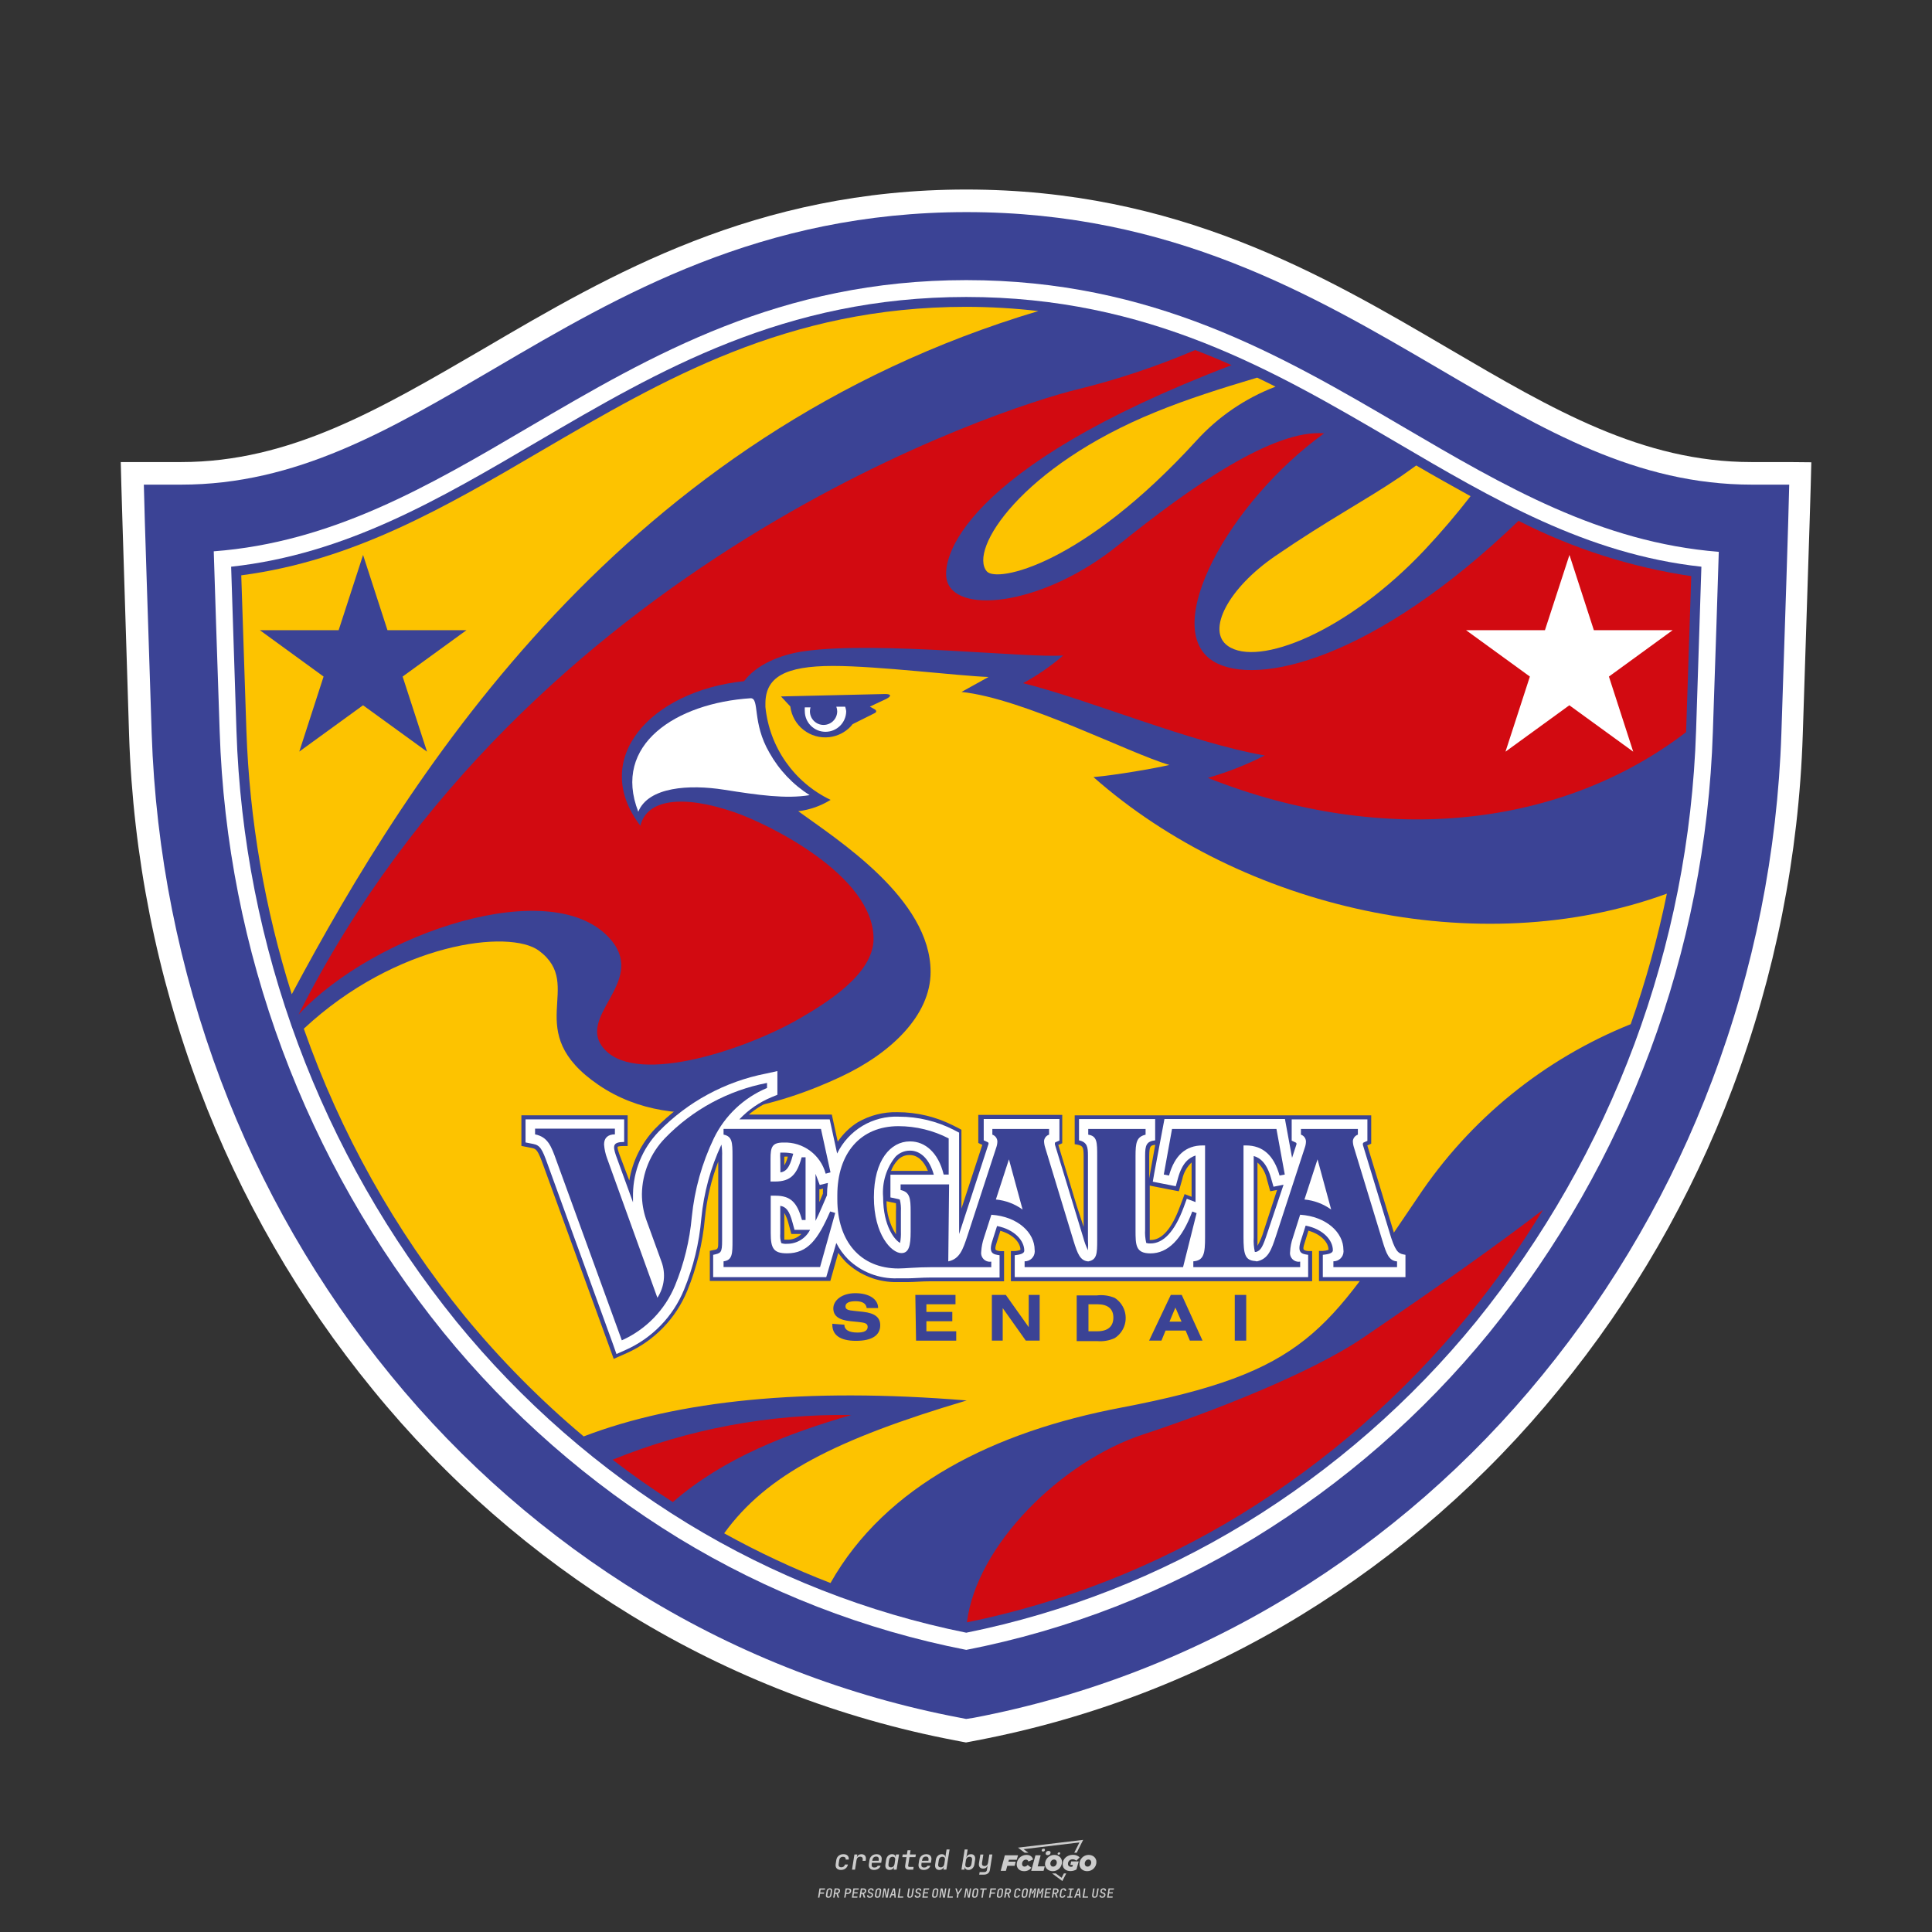
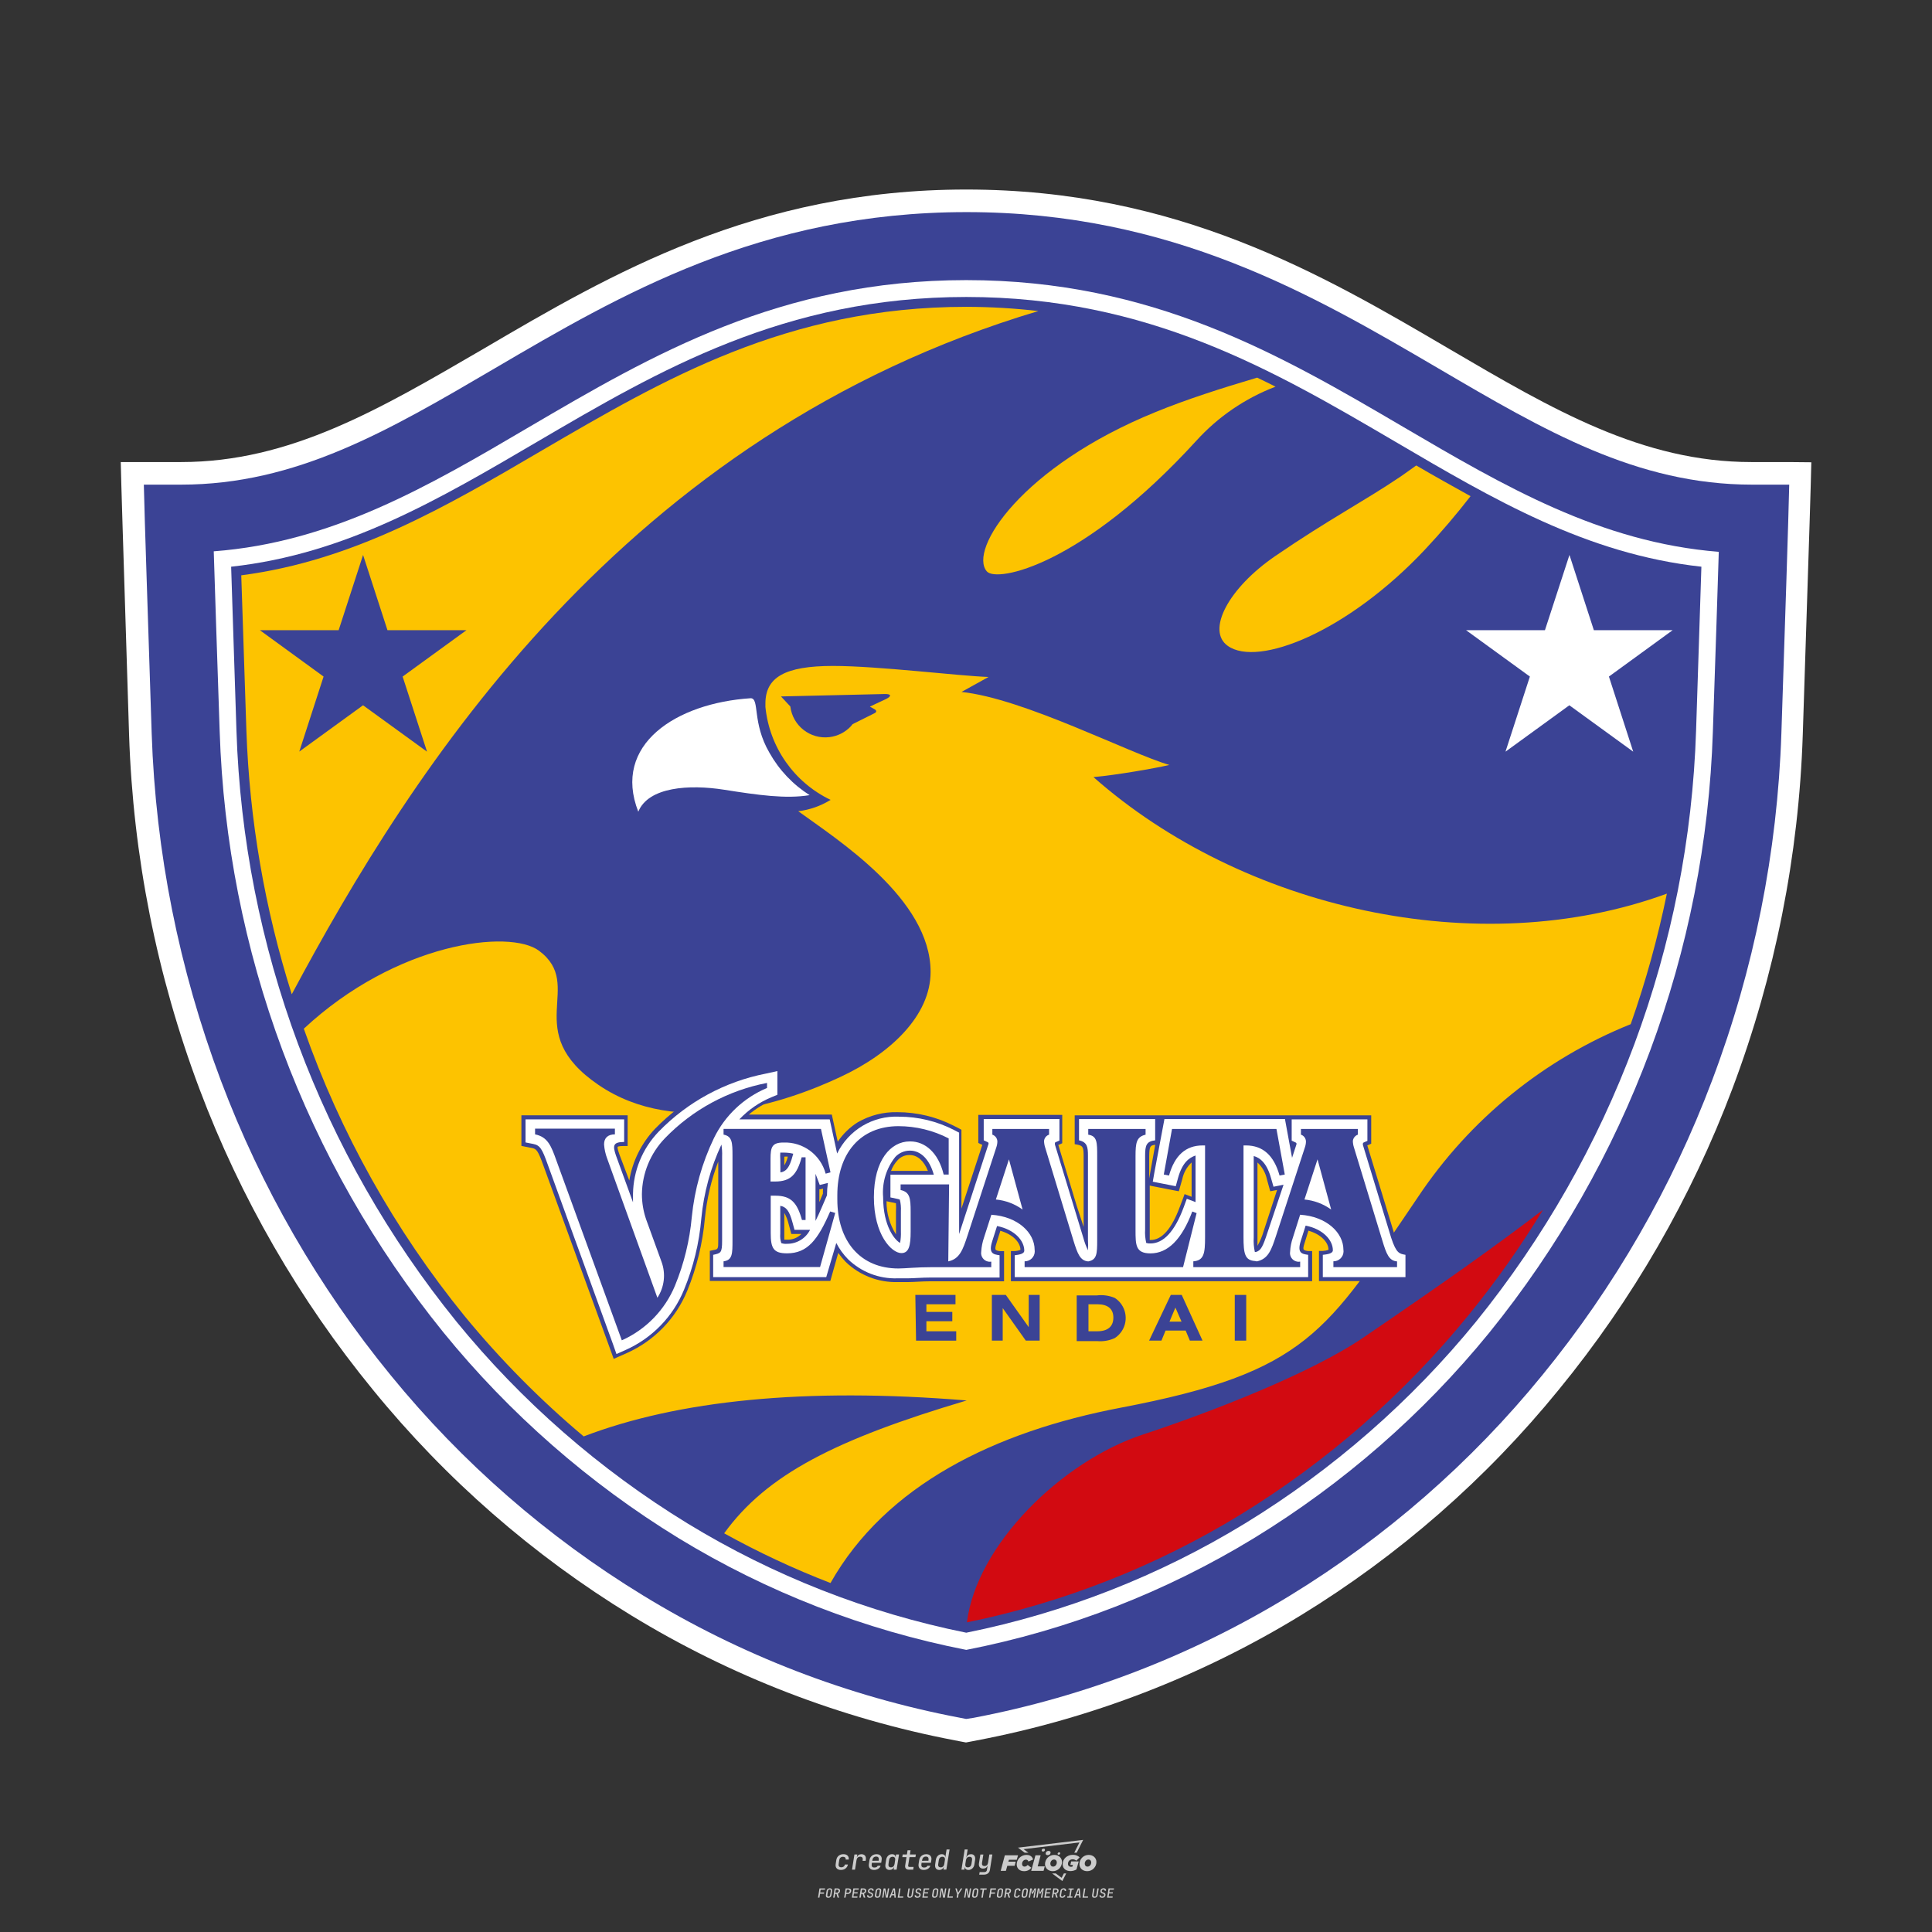
<svg xmlns="http://www.w3.org/2000/svg" version="1.1" x="0px" y="0px" viewBox="0 0 800 800" style="enable-background:new 0 0 800 800;" xml:space="preserve">
  <rect x="0" y="0" width="800" height="800" fill="#333333" stroke="none" />
  <path style="fill:#CCCCCC;" d="M348.22,774.3c-0.79,0-1.38-0.22-1.77-0.65c-0.39-0.44-0.53-1.03-0.41-1.79l0.25-1.65  c0.12-0.75,0.45-1.35,0.98-1.78c0.53-0.44,1.19-0.65,1.98-0.65c0.76,0,1.33,0.2,1.72,0.6c0.39,0.4,0.55,0.94,0.47,1.62h-1.24  c0.03-0.36-0.06-0.64-0.26-0.84c-0.2-0.2-0.5-0.3-0.89-0.3c-0.42,0-0.76,0.12-1.03,0.35c-0.27,0.23-0.43,0.56-0.5,0.99l-0.26,1.66  c-0.07,0.44-0.01,0.77,0.19,1c0.19,0.23,0.5,0.35,0.92,0.35c0.39,0,0.72-0.1,0.98-0.3c0.26-0.2,0.44-0.48,0.52-0.85h1.24  c-0.14,0.69-0.47,1.23-0.99,1.63C349.61,774.1,348.97,774.3,348.22,774.3z M352.8,774.19l1-6.29h1.19l-0.19,1.19  c0.34-0.87,0.97-1.3,1.91-1.3c0.67,0,1.17,0.21,1.49,0.62c0.32,0.42,0.43,0.99,0.31,1.71l-0.07,0.42h-1.27l0.06-0.32  c0.07-0.45,0.01-0.8-0.17-1.04c-0.18-0.24-0.48-0.36-0.88-0.36c-0.4,0-0.74,0.12-1.01,0.37c-0.27,0.24-0.43,0.59-0.5,1.03  l-0.63,3.97H352.8z M361.91,774.3c-0.77,0-1.35-0.22-1.73-0.67c-0.38-0.45-0.51-1.04-0.4-1.77l0.25-1.65  c0.08-0.49,0.26-0.92,0.52-1.28c0.26-0.37,0.6-0.65,1.01-0.85c0.41-0.2,0.87-0.3,1.38-0.3c0.77,0,1.35,0.22,1.73,0.67  c0.39,0.45,0.52,1.04,0.39,1.77l-0.17,1.12h-3.85l-0.09,0.53c-0.15,0.95,0.22,1.43,1.11,1.43c0.72,0,1.17-0.25,1.37-0.74h1.22  c-0.17,0.53-0.5,0.96-1.01,1.28C363.16,774.14,362.58,774.3,361.91,774.3z M361.23,770.22l-0.05,0.29l2.65-0.01l0.05-0.29  c0.07-0.47,0.01-0.82-0.17-1.07c-0.18-0.25-0.49-0.37-0.92-0.37c-0.44,0-0.8,0.13-1.06,0.38  C361.48,769.39,361.31,769.75,361.23,770.22z M368.33,774.3c-0.63,0-1.1-0.21-1.41-0.64c-0.31-0.42-0.4-1-0.27-1.73l0.27-1.77  c0.11-0.73,0.39-1.31,0.84-1.74c0.44-0.43,0.98-0.64,1.61-0.64c0.47,0,0.83,0.12,1.09,0.35c0.26,0.24,0.39,0.56,0.38,0.96h0.02  l0.17-1.2h1.24l-1,6.29h-1.22l0.19-1.2h-0.02c-0.12,0.41-0.35,0.73-0.69,0.97C369.2,774.18,368.8,774.3,368.33,774.3z   M368.93,773.23c0.39,0,0.72-0.12,0.98-0.36c0.26-0.24,0.43-0.57,0.5-1.01l0.25-1.65c0.07-0.43,0.01-0.76-0.18-1  c-0.19-0.24-0.47-0.36-0.86-0.36c-0.4,0-0.72,0.12-0.98,0.35c-0.26,0.24-0.42,0.57-0.49,1.01l-0.25,1.65  c-0.07,0.44-0.01,0.78,0.17,1.01C368.24,773.11,368.53,773.23,368.93,773.23z M376.35,774.19c-0.57,0-0.99-0.16-1.26-0.47  c-0.27-0.31-0.36-0.75-0.27-1.32l0.54-3.39h-1.74l0.17-1.12h1.74l0.27-1.72h1.24l-0.27,1.72h2.47l-0.18,1.12h-2.46l-0.54,3.39  c-0.08,0.44,0.1,0.66,0.53,0.66h1.72l-0.17,1.12H376.35z M382.5,774.3c-0.77,0-1.35-0.22-1.73-0.67c-0.38-0.45-0.52-1.04-0.4-1.77  l0.25-1.65c0.08-0.49,0.26-0.92,0.52-1.28c0.26-0.37,0.6-0.65,1.01-0.85c0.41-0.2,0.87-0.3,1.38-0.3c0.77,0,1.35,0.22,1.73,0.67  c0.39,0.45,0.52,1.04,0.39,1.77l-0.17,1.12h-3.85l-0.09,0.53c-0.15,0.95,0.22,1.43,1.11,1.43c0.72,0,1.17-0.25,1.37-0.74h1.22  c-0.17,0.53-0.5,0.96-1.01,1.28C383.76,774.14,383.18,774.3,382.5,774.3z M381.83,770.22l-0.05,0.29l2.65-0.01l0.05-0.29  c0.07-0.47,0.01-0.82-0.17-1.07c-0.18-0.25-0.49-0.37-0.92-0.37c-0.44,0-0.8,0.13-1.06,0.38  C382.08,769.39,381.91,769.75,381.83,770.22z M388.92,774.3c-0.63,0-1.1-0.21-1.4-0.64c-0.3-0.42-0.39-1-0.28-1.73l0.27-1.77  c0.11-0.73,0.39-1.31,0.84-1.74c0.44-0.43,0.98-0.64,1.61-0.64c0.47,0,0.83,0.12,1.09,0.35c0.26,0.24,0.39,0.56,0.38,0.96h0.02  l0.21-1.47l0.3-1.8h1.24l-1.33,8.35h-1.22l0.19-1.2h-0.02c-0.12,0.41-0.35,0.73-0.69,0.97C389.8,774.18,389.4,774.3,388.92,774.3z   M389.53,773.23c0.39,0,0.72-0.12,0.98-0.36c0.26-0.24,0.43-0.57,0.5-1.01l0.25-1.65c0.08-0.43,0.02-0.76-0.17-1  c-0.19-0.24-0.48-0.36-0.87-0.36c-0.4,0-0.72,0.12-0.98,0.35c-0.26,0.24-0.42,0.57-0.49,1.01l-0.25,1.65  c-0.08,0.44-0.02,0.78,0.16,1.01C388.83,773.11,389.13,773.23,389.53,773.23z M401.02,774.3c-0.47,0-0.84-0.12-1.1-0.35  c-0.26-0.23-0.39-0.56-0.38-0.97h-0.01l-0.19,1.2h-1.22l1.33-8.35h1.24l-0.29,1.8l-0.27,1.47h0.05c0.12-0.41,0.35-0.73,0.69-0.97  c0.34-0.23,0.74-0.35,1.21-0.35c0.63,0,1.1,0.21,1.4,0.64c0.3,0.43,0.39,1.01,0.28,1.74l-0.27,1.77c-0.11,0.73-0.39,1.31-0.84,1.73  C402.18,774.09,401.64,774.3,401.02,774.3z M400.77,773.23c0.4,0,0.72-0.12,0.98-0.35c0.26-0.23,0.42-0.57,0.5-1.01l0.25-1.65  c0.07-0.43,0.01-0.77-0.17-1.01c-0.18-0.24-0.47-0.35-0.87-0.35c-0.39,0-0.72,0.12-0.98,0.36c-0.26,0.24-0.43,0.57-0.5,1l-0.25,1.65  c-0.07,0.44-0.01,0.77,0.17,1.01C400.08,773.11,400.37,773.23,400.77,773.23z M405.47,776.25l0.17-1.06h1.93  c0.64,0,1.01-0.3,1.1-0.9l0.1-0.67l0.21-1.19h-0.03c-0.12,0.42-0.35,0.74-0.68,0.97c-0.33,0.23-0.73,0.34-1.2,0.34  c-0.63,0-1.09-0.2-1.4-0.6c-0.31-0.4-0.41-0.94-0.3-1.63l0.58-3.6h1.24l-0.56,3.48c-0.06,0.41,0,0.73,0.18,0.96  c0.18,0.23,0.47,0.34,0.85,0.34c0.39,0,0.72-0.12,0.98-0.37c0.27-0.24,0.43-0.58,0.49-1.02l0.54-3.4h1.24l-1.01,6.41  c-0.1,0.6-0.37,1.08-0.81,1.42c-0.44,0.35-1,0.52-1.67,0.52H405.47z M417.79,770.09h3.22l0.54-1.85h-5.47l-1.71,6.44h2.15l0.59-2.1  h3.03l0.44-1.71h-3.03L417.79,770.09z M424.23,772.92c-0.59,0-1.02-0.39-1.02-1.12c0-0.88,0.63-1.76,1.61-1.76  c0.49,0,0.88,0.24,1.02,0.78l1.95-0.83c-0.29-1.17-1.27-1.9-2.64-1.9c-2.78,0-4.15,2.15-4.15,3.9c0,1.76,1.27,2.83,3.07,2.83  c1.37,0,2.34-0.59,2.98-1.42l-1.51-1.17C425.16,772.67,424.72,772.92,424.23,772.92z M430.91,768.23h-2.15l-1.76,6.44h5.12  l0.49-1.85h-2.93L430.91,768.23z M439.75,771.01c0-1.66-1.32-2.93-3.22-2.93c-2.2,0-3.81,1.81-3.81,3.81c0,1.66,1.32,2.93,3.22,2.93  C438.14,774.82,439.75,773.01,439.75,771.01z M434.92,771.7c0-0.83,0.59-1.71,1.51-1.71c0.78,0,1.17,0.54,1.17,1.22  c0,0.83-0.59,1.71-1.51,1.71C435.31,772.92,434.92,772.38,434.92,771.7z M443.21,772.23h1.07l-0.2,0.68  c-0.15,0.05-0.34,0.1-0.59,0.1c-0.68,0-1.27-0.39-1.27-1.22c0-1.02,0.73-1.9,1.95-1.9c0.59,0,1.12,0.24,1.51,0.59l1.37-1.37  c-0.44-0.54-1.51-1.07-2.73-1.07c-2.59,0-4.29,1.76-4.29,3.86c0,2.05,1.61,2.88,3.22,2.88c0.93,0,1.85-0.29,2.49-0.68l0.93-3.32  h-3.12L443.21,772.23z M450.78,768.08c-2.2,0-3.81,1.81-3.81,3.81c0,1.66,1.32,2.93,3.22,2.93c2.2,0,3.81-1.81,3.81-3.81  C454,769.35,452.68,768.08,450.78,768.08z M450.34,772.92c-0.78,0-1.17-0.54-1.17-1.22c0-0.83,0.59-1.71,1.51-1.71  c0.78,0,1.17,0.54,1.17,1.22C451.85,772.04,451.27,772.92,450.34,772.92z M437.94,767.5c-0.05,0.29,0.1,0.49,0.44,0.49  s0.54-0.2,0.63-0.49c0.05-0.24-0.1-0.49-0.44-0.49C438.24,767.01,437.99,767.25,437.94,767.5z M432.13,765.5  c-0.44,0-0.73,0.24-0.78,0.59c-0.05,0.34,0.1,0.59,0.54,0.59s0.73-0.24,0.78-0.59C432.77,765.74,432.57,765.5,432.13,765.5z   M433.01,767.3c-0.1,0.54,0.15,0.88,0.83,0.88c0.63,0,1.07-0.39,1.17-0.88s-0.15-0.88-0.83-0.88  C433.5,766.43,433.11,766.82,433.01,767.3z M439.6,777.55l-2.44-1.81h-1.51l4.25,3.17l1.61-3.17h-0.98L439.6,777.55z M425.84,767.16  l-2-1.46l23.13-2.78l-2.15,4.25h1.02l2.68-5.32l-26.99,3.22l2.78,2.1H425.84z M338.72,785.79l0.61-3.83h2.32l-0.08,0.52h-1.76  l-0.18,1.14h1.63l-0.08,0.52h-1.62l-0.26,1.64H338.72z M342.97,785.84c-0.36,0-0.62-0.1-0.8-0.3c-0.17-0.2-0.23-0.47-0.18-0.82  l0.27-1.7c0.06-0.34,0.2-0.61,0.44-0.82c0.24-0.2,0.54-0.3,0.89-0.3c0.36,0,0.62,0.1,0.8,0.3c0.17,0.2,0.24,0.47,0.18,0.81  l-0.27,1.71c-0.06,0.34-0.2,0.62-0.44,0.82C343.63,785.74,343.33,785.84,342.97,785.84z M343.05,785.33c0.19,0,0.35-0.05,0.47-0.16  c0.12-0.11,0.19-0.26,0.23-0.46l0.27-1.7c0.03-0.2,0.01-0.35-0.08-0.46c-0.08-0.11-0.22-0.16-0.41-0.16s-0.35,0.05-0.46,0.16  c-0.12,0.1-0.19,0.26-0.22,0.46l-0.27,1.7c-0.03,0.2-0.01,0.35,0.08,0.46C342.72,785.28,342.86,785.33,343.05,785.33z M345,785.79  l0.61-3.83h1.2c0.24,0,0.44,0.05,0.6,0.14c0.16,0.09,0.28,0.22,0.36,0.39c0.07,0.17,0.09,0.37,0.05,0.59  c-0.04,0.26-0.14,0.48-0.3,0.67c-0.16,0.19-0.37,0.32-0.6,0.39l0.54,1.64h-0.62l-0.48-1.57h-0.54l-0.25,1.57H345z M345.89,783.71  h0.64c0.19,0,0.35-0.06,0.48-0.17c0.13-0.11,0.21-0.26,0.24-0.45c0.03-0.19,0-0.35-0.09-0.46c-0.09-0.11-0.24-0.17-0.43-0.17h-0.64  L345.89,783.71z M349.54,785.79l0.61-3.83h1.25c0.37,0,0.65,0.1,0.84,0.31c0.19,0.21,0.26,0.49,0.2,0.84  c-0.04,0.23-0.12,0.44-0.25,0.61s-0.29,0.31-0.49,0.4c-0.2,0.09-0.42,0.14-0.66,0.14h-0.69l-0.24,1.52H349.54z M350.43,783.75h0.69  c0.19,0,0.36-0.06,0.49-0.18c0.14-0.12,0.22-0.27,0.25-0.47c0.03-0.2,0-0.35-0.1-0.47c-0.1-0.12-0.25-0.18-0.44-0.18h-0.69  L350.43,783.75z M352.75,785.79l0.61-3.83h2.25l-0.08,0.5h-1.7l-0.17,1.09h1.51l-0.08,0.5h-1.51l-0.19,1.24h1.69l-0.08,0.5H352.75z   M355.84,785.79l0.61-3.83h1.2c0.24,0,0.44,0.05,0.6,0.14c0.16,0.09,0.28,0.22,0.36,0.39c0.07,0.17,0.09,0.37,0.05,0.59  c-0.04,0.26-0.14,0.48-0.3,0.67c-0.16,0.19-0.37,0.32-0.6,0.39l0.54,1.64h-0.62l-0.48-1.57h-0.54l-0.25,1.57H355.84z M356.74,783.71  h0.64c0.19,0,0.35-0.06,0.48-0.17c0.13-0.11,0.21-0.26,0.24-0.45c0.03-0.19,0-0.35-0.09-0.46c-0.09-0.11-0.24-0.17-0.43-0.17h-0.64  L356.74,783.71z M360.13,785.84c-0.39,0-0.67-0.1-0.87-0.29c-0.19-0.19-0.26-0.45-0.22-0.78h0.57c-0.03,0.17,0.01,0.31,0.12,0.41  c0.11,0.1,0.27,0.15,0.48,0.15c0.2,0,0.37-0.05,0.5-0.15c0.13-0.1,0.21-0.23,0.24-0.4c0.02-0.15,0-0.28-0.06-0.39  c-0.06-0.11-0.16-0.18-0.29-0.22l-0.46-0.14c-0.27-0.08-0.46-0.22-0.59-0.41c-0.13-0.19-0.17-0.42-0.13-0.68  c0.04-0.21,0.11-0.39,0.23-0.55c0.12-0.16,0.27-0.28,0.46-0.37c0.19-0.09,0.4-0.13,0.64-0.13c0.35,0,0.62,0.1,0.8,0.29  c0.18,0.19,0.25,0.44,0.2,0.76h-0.57c0.03-0.17,0-0.3-0.09-0.4c-0.09-0.1-0.23-0.14-0.42-0.14c-0.19,0-0.34,0.04-0.46,0.13  c-0.12,0.09-0.19,0.21-0.21,0.38c-0.02,0.15-0.01,0.28,0.05,0.39c0.06,0.11,0.16,0.18,0.29,0.22l0.47,0.15  c0.26,0.08,0.46,0.22,0.58,0.41c0.12,0.19,0.17,0.42,0.12,0.69c-0.04,0.22-0.12,0.41-0.24,0.57c-0.13,0.16-0.29,0.29-0.49,0.38  C360.6,785.79,360.38,785.84,360.13,785.84z M363.27,785.84c-0.36,0-0.62-0.1-0.8-0.3c-0.17-0.2-0.23-0.47-0.18-0.82l0.27-1.7  c0.06-0.34,0.2-0.61,0.44-0.82c0.24-0.2,0.54-0.3,0.89-0.3c0.36,0,0.62,0.1,0.8,0.3c0.17,0.2,0.24,0.47,0.18,0.81l-0.27,1.71  c-0.06,0.34-0.2,0.62-0.44,0.82C363.92,785.74,363.62,785.84,363.27,785.84z M363.34,785.33c0.19,0,0.35-0.05,0.47-0.16  c0.12-0.11,0.19-0.26,0.23-0.46l0.27-1.7c0.03-0.2,0.01-0.35-0.08-0.46c-0.08-0.11-0.22-0.16-0.41-0.16c-0.19,0-0.35,0.05-0.46,0.16  c-0.12,0.1-0.19,0.26-0.22,0.46l-0.27,1.7c-0.03,0.2-0.01,0.35,0.08,0.46C363.02,785.28,363.15,785.33,363.34,785.33z   M365.28,785.79l0.61-3.83h0.71l0.62,3.19c0.01-0.1,0.02-0.22,0.03-0.36c0.01-0.14,0.03-0.29,0.04-0.44  c0.02-0.15,0.04-0.29,0.06-0.41l0.31-1.98h0.52l-0.61,3.83h-0.71l-0.61-3.19c-0.01,0.09-0.02,0.21-0.03,0.34s-0.03,0.28-0.04,0.42  c-0.02,0.15-0.04,0.28-0.06,0.41l-0.31,2.01H365.28z M368.23,785.79l1.59-3.83h0.75l0.37,3.83h-0.56l-0.07-0.97h-1.09l-0.39,0.97  H368.23z M369.39,784.34h0.87l-0.09-1.1c-0.02-0.2-0.03-0.37-0.04-0.51c-0.01-0.14-0.01-0.24-0.01-0.3c-0.02,0.06-0.05,0.16-0.1,0.3  c-0.05,0.14-0.11,0.31-0.19,0.5L369.39,784.34z M371.72,785.79l0.61-3.83h0.57l-0.52,3.31h1.67l-0.08,0.52H371.72z M376.68,785.84  c-0.37,0-0.63-0.1-0.8-0.3c-0.17-0.2-0.22-0.48-0.17-0.82l0.44-2.76h0.57l-0.44,2.76c-0.03,0.2-0.01,0.35,0.07,0.46  c0.08,0.11,0.21,0.17,0.41,0.17c0.19,0,0.35-0.06,0.46-0.17c0.12-0.11,0.19-0.27,0.22-0.46l0.44-2.76h0.57l-0.44,2.76  c-0.06,0.35-0.2,0.62-0.43,0.82C377.35,785.74,377.05,785.84,376.68,785.84z M379.84,785.84c-0.39,0-0.67-0.1-0.87-0.29  c-0.19-0.19-0.26-0.45-0.22-0.78h0.57c-0.03,0.17,0.01,0.31,0.12,0.41c0.11,0.1,0.27,0.15,0.48,0.15c0.2,0,0.37-0.05,0.5-0.15  c0.13-0.1,0.21-0.23,0.24-0.4c0.02-0.15,0-0.28-0.06-0.39c-0.06-0.11-0.16-0.18-0.29-0.22l-0.46-0.14  c-0.27-0.08-0.46-0.22-0.59-0.41c-0.13-0.19-0.17-0.42-0.13-0.68c0.04-0.21,0.11-0.39,0.23-0.55s0.27-0.28,0.46-0.37  c0.19-0.09,0.4-0.13,0.64-0.13c0.35,0,0.62,0.1,0.8,0.29c0.18,0.19,0.25,0.44,0.2,0.76h-0.57c0.03-0.17,0-0.3-0.09-0.4  c-0.09-0.1-0.23-0.14-0.42-0.14c-0.19,0-0.34,0.04-0.46,0.13c-0.12,0.09-0.19,0.21-0.21,0.38c-0.02,0.15-0.01,0.28,0.05,0.39  c0.06,0.11,0.16,0.18,0.29,0.22l0.47,0.15c0.26,0.08,0.46,0.22,0.58,0.41c0.12,0.19,0.17,0.42,0.12,0.69  c-0.04,0.22-0.12,0.41-0.24,0.57c-0.13,0.16-0.29,0.29-0.49,0.38C380.31,785.79,380.09,785.84,379.84,785.84z M381.91,785.79  l0.61-3.83h2.25l-0.08,0.5h-1.7l-0.17,1.09h1.51l-0.08,0.5h-1.51l-0.19,1.24h1.69l-0.08,0.5H381.91z M386.94,785.84  c-0.36,0-0.62-0.1-0.8-0.3c-0.17-0.2-0.23-0.47-0.18-0.82l0.27-1.7c0.06-0.34,0.2-0.61,0.44-0.82c0.24-0.2,0.54-0.3,0.89-0.3  c0.36,0,0.62,0.1,0.8,0.3c0.17,0.2,0.24,0.47,0.18,0.81l-0.27,1.71c-0.06,0.34-0.2,0.62-0.44,0.82  C387.6,785.74,387.3,785.84,386.94,785.84z M387.02,785.33c0.19,0,0.35-0.05,0.47-0.16c0.12-0.11,0.19-0.26,0.23-0.46l0.27-1.7  c0.03-0.2,0.01-0.35-0.08-0.46c-0.08-0.11-0.22-0.16-0.41-0.16c-0.19,0-0.35,0.05-0.46,0.16c-0.12,0.1-0.19,0.26-0.22,0.46  l-0.27,1.7c-0.03,0.2-0.01,0.35,0.08,0.46C386.7,785.28,386.83,785.33,387.02,785.33z M388.95,785.79l0.61-3.83h0.71l0.62,3.19  c0.01-0.1,0.02-0.22,0.03-0.36c0.01-0.14,0.03-0.29,0.04-0.44c0.02-0.15,0.04-0.29,0.06-0.41l0.31-1.98h0.52l-0.61,3.83h-0.71  l-0.61-3.19c-0.01,0.09-0.02,0.21-0.03,0.34c-0.01,0.13-0.03,0.28-0.04,0.42c-0.02,0.15-0.04,0.28-0.06,0.41l-0.31,2.01H388.95z   M392.25,785.79l0.61-3.83h0.57l-0.52,3.31h1.67l-0.08,0.52H392.25z M396.12,785.79l0.22-1.41l-0.75-2.42h0.58l0.45,1.45  c0.03,0.09,0.05,0.18,0.07,0.27c0.02,0.08,0.03,0.15,0.03,0.19c0.02-0.04,0.05-0.1,0.09-0.19c0.04-0.08,0.09-0.17,0.14-0.27  l0.9-1.45h0.6l-1.53,2.42l-0.22,1.41H396.12z M399.22,785.79l0.61-3.83h0.71l0.62,3.19c0.01-0.1,0.02-0.22,0.03-0.36  c0.01-0.14,0.03-0.29,0.04-0.44c0.02-0.15,0.04-0.29,0.06-0.41l0.31-1.98h0.52l-0.61,3.83h-0.71l-0.61-3.19  c-0.01,0.09-0.02,0.21-0.03,0.34c-0.01,0.13-0.03,0.28-0.04,0.42c-0.02,0.15-0.04,0.28-0.06,0.41l-0.31,2.01H399.22z M403.51,785.84  c-0.36,0-0.62-0.1-0.8-0.3c-0.18-0.2-0.23-0.47-0.18-0.82l0.27-1.7c0.06-0.34,0.2-0.61,0.44-0.82c0.24-0.2,0.54-0.3,0.89-0.3  c0.36,0,0.62,0.1,0.8,0.3c0.17,0.2,0.24,0.47,0.18,0.81l-0.27,1.71c-0.06,0.34-0.2,0.62-0.44,0.82  C404.16,785.74,403.86,785.84,403.51,785.84z M403.58,785.33c0.19,0,0.35-0.05,0.47-0.16c0.12-0.11,0.19-0.26,0.23-0.46l0.27-1.7  c0.03-0.2,0.01-0.35-0.08-0.46c-0.08-0.11-0.22-0.16-0.41-0.16c-0.19,0-0.35,0.05-0.46,0.16c-0.12,0.1-0.19,0.26-0.22,0.46  l-0.27,1.7c-0.03,0.2-0.01,0.35,0.08,0.46C403.26,785.28,403.4,785.33,403.58,785.33z M406.38,785.79l0.52-3.31h-1.02l0.08-0.52  h2.62l-0.08,0.52h-1.03l-0.52,3.31H406.38z M409.52,785.79l0.61-3.83h2.32l-0.08,0.52h-1.76l-0.18,1.14h1.63l-0.08,0.52h-1.62  l-0.26,1.64H409.52z M413.77,785.84c-0.36,0-0.62-0.1-0.8-0.3c-0.18-0.2-0.23-0.47-0.18-0.82l0.27-1.7c0.06-0.34,0.2-0.61,0.44-0.82  c0.24-0.2,0.54-0.3,0.89-0.3c0.36,0,0.62,0.1,0.8,0.3c0.17,0.2,0.24,0.47,0.18,0.81l-0.27,1.71c-0.06,0.34-0.2,0.62-0.44,0.82  C414.42,785.74,414.13,785.84,413.77,785.84z M413.85,785.33c0.19,0,0.35-0.05,0.47-0.16c0.12-0.11,0.19-0.26,0.23-0.46l0.27-1.7  c0.03-0.2,0.01-0.35-0.08-0.46c-0.08-0.11-0.22-0.16-0.41-0.16c-0.19,0-0.35,0.05-0.46,0.16c-0.12,0.1-0.19,0.26-0.22,0.46  l-0.27,1.7c-0.03,0.2-0.01,0.35,0.08,0.46C413.52,785.28,413.66,785.33,413.85,785.33z M415.8,785.79l0.61-3.83h1.2  c0.24,0,0.44,0.05,0.6,0.14c0.16,0.09,0.28,0.22,0.36,0.39c0.07,0.17,0.09,0.37,0.05,0.59c-0.04,0.26-0.14,0.48-0.3,0.67  c-0.16,0.19-0.37,0.32-0.6,0.39l0.54,1.64h-0.62l-0.48-1.57h-0.54l-0.25,1.57H415.8z M416.69,783.71h0.64  c0.19,0,0.35-0.06,0.48-0.17c0.13-0.11,0.21-0.26,0.24-0.45c0.03-0.19,0-0.35-0.09-0.46c-0.09-0.11-0.24-0.17-0.43-0.17h-0.64  L416.69,783.71z M420.91,785.84c-0.36,0-0.63-0.1-0.81-0.3c-0.18-0.2-0.24-0.47-0.19-0.82l0.27-1.7c0.06-0.35,0.21-0.62,0.45-0.82  s0.55-0.3,0.91-0.3c0.36,0,0.63,0.1,0.81,0.3c0.18,0.2,0.24,0.47,0.19,0.82h-0.57c0.03-0.2,0-0.35-0.09-0.46  c-0.09-0.11-0.23-0.16-0.42-0.16c-0.19,0-0.35,0.05-0.48,0.16c-0.12,0.1-0.2,0.26-0.23,0.45l-0.27,1.71c-0.03,0.2,0,0.35,0.09,0.46  c0.09,0.11,0.23,0.16,0.42,0.16c0.19,0,0.35-0.05,0.47-0.16c0.12-0.11,0.2-0.26,0.23-0.46h0.57c-0.03,0.23-0.11,0.43-0.24,0.59  c-0.12,0.17-0.28,0.3-0.47,0.39C421.36,785.79,421.14,785.84,420.91,785.84z M424.03,785.84c-0.36,0-0.62-0.1-0.8-0.3  c-0.18-0.2-0.23-0.47-0.18-0.82l0.27-1.7c0.06-0.34,0.2-0.61,0.44-0.82c0.24-0.2,0.54-0.3,0.89-0.3c0.36,0,0.62,0.1,0.8,0.3  c0.17,0.2,0.24,0.47,0.18,0.81l-0.27,1.71c-0.06,0.34-0.2,0.62-0.44,0.82C424.69,785.74,424.39,785.84,424.03,785.84z   M424.11,785.33c0.19,0,0.35-0.05,0.47-0.16c0.12-0.11,0.19-0.26,0.23-0.46l0.27-1.7c0.03-0.2,0.01-0.35-0.08-0.46  c-0.08-0.11-0.22-0.16-0.41-0.16c-0.19,0-0.35,0.05-0.46,0.16c-0.12,0.1-0.19,0.26-0.22,0.46l-0.27,1.7  c-0.03,0.2-0.01,0.35,0.08,0.46C423.79,785.28,423.92,785.33,424.11,785.33z M425.97,785.79l0.61-3.83h0.69l0.18,1.23  c0.02,0.12,0.04,0.23,0.05,0.33c0.01,0.1,0.02,0.18,0.03,0.24c0.02-0.06,0.05-0.14,0.09-0.24c0.04-0.11,0.09-0.22,0.15-0.34  l0.57-1.22h0.71l-0.61,3.83h-0.54l0.2-1.29c0.02-0.17,0.06-0.35,0.1-0.55c0.04-0.2,0.09-0.4,0.14-0.61c0.05-0.2,0.1-0.4,0.14-0.59  c0.05-0.19,0.09-0.35,0.13-0.49l-0.86,1.86h-0.55l-0.28-1.86c0,0.14-0.01,0.29-0.02,0.47c-0.01,0.18-0.02,0.37-0.04,0.57  c-0.02,0.2-0.04,0.41-0.06,0.61c-0.02,0.2-0.05,0.4-0.08,0.57l-0.2,1.29H425.97z M429.11,785.79l0.61-3.83h0.69l0.18,1.23  c0.02,0.12,0.04,0.23,0.05,0.33c0.01,0.1,0.02,0.18,0.03,0.24c0.02-0.06,0.05-0.14,0.09-0.24c0.04-0.11,0.09-0.22,0.15-0.34  l0.57-1.22h0.71l-0.61,3.83h-0.54l0.2-1.29c0.02-0.17,0.06-0.35,0.1-0.55c0.04-0.2,0.09-0.4,0.14-0.61c0.05-0.2,0.1-0.4,0.14-0.59  c0.05-0.19,0.09-0.35,0.13-0.49l-0.86,1.86h-0.55l-0.28-1.86c0,0.14-0.01,0.29-0.02,0.47c-0.01,0.18-0.02,0.37-0.04,0.57  c-0.02,0.2-0.04,0.41-0.06,0.61c-0.02,0.2-0.05,0.4-0.08,0.57l-0.2,1.29H429.11z M432.41,785.79l0.61-3.83h2.25l-0.08,0.5h-1.7  l-0.17,1.09h1.51l-0.08,0.5h-1.51l-0.19,1.24h1.69l-0.08,0.5H432.41z M435.51,785.79l0.61-3.83h1.2c0.24,0,0.44,0.05,0.6,0.14  c0.16,0.09,0.28,0.22,0.36,0.39c0.07,0.17,0.09,0.37,0.05,0.59c-0.04,0.26-0.14,0.48-0.3,0.67c-0.16,0.19-0.37,0.32-0.6,0.39  l0.54,1.64h-0.62l-0.48-1.57h-0.54l-0.25,1.57H435.51z M436.4,783.71h0.64c0.19,0,0.35-0.06,0.48-0.17  c0.13-0.11,0.21-0.26,0.24-0.45c0.03-0.19,0-0.35-0.09-0.46c-0.09-0.11-0.24-0.17-0.43-0.17h-0.64L436.4,783.71z M439.8,785.84  c-0.36,0-0.63-0.1-0.81-0.3c-0.18-0.2-0.24-0.47-0.19-0.82l0.27-1.7c0.06-0.35,0.21-0.62,0.45-0.82s0.55-0.3,0.91-0.3  c0.36,0,0.63,0.1,0.81,0.3c0.18,0.2,0.24,0.47,0.19,0.82h-0.57c0.03-0.2,0-0.35-0.09-0.46c-0.09-0.11-0.23-0.16-0.42-0.16  c-0.19,0-0.35,0.05-0.47,0.16c-0.12,0.1-0.2,0.26-0.23,0.45l-0.27,1.71c-0.03,0.2,0,0.35,0.09,0.46c0.09,0.11,0.23,0.16,0.42,0.16  s0.35-0.05,0.47-0.16c0.12-0.11,0.2-0.26,0.23-0.46h0.57c-0.03,0.23-0.11,0.43-0.24,0.59c-0.12,0.17-0.28,0.3-0.47,0.39  C440.25,785.79,440.04,785.84,439.8,785.84z M441.88,785.79l0.08-0.5h0.78l0.45-2.82h-0.78l0.08-0.5h2.13l-0.08,0.5h-0.78  l-0.45,2.82h0.78l-0.08,0.5H441.88z M444.74,785.79l1.59-3.83h0.75l0.37,3.83h-0.56l-0.07-0.97h-1.09l-0.39,0.97H444.74z   M445.9,784.34h0.87l-0.09-1.1c-0.02-0.2-0.03-0.37-0.04-0.51c-0.01-0.14-0.01-0.24-0.01-0.3c-0.02,0.06-0.05,0.16-0.1,0.3  c-0.05,0.14-0.11,0.31-0.19,0.5L445.9,784.34z M448.24,785.79l0.61-3.83h0.57l-0.52,3.31h1.67l-0.08,0.52H448.24z M453.19,785.84  c-0.37,0-0.63-0.1-0.8-0.3c-0.17-0.2-0.22-0.48-0.17-0.82l0.44-2.76h0.57l-0.44,2.76c-0.03,0.2-0.01,0.35,0.07,0.46  c0.08,0.11,0.21,0.17,0.41,0.17c0.19,0,0.35-0.06,0.46-0.17c0.12-0.11,0.19-0.27,0.22-0.46l0.44-2.76h0.57l-0.44,2.76  c-0.06,0.35-0.2,0.62-0.43,0.82C453.86,785.74,453.56,785.84,453.19,785.84z M456.36,785.84c-0.39,0-0.67-0.1-0.87-0.29  c-0.19-0.19-0.26-0.45-0.22-0.78h0.57c-0.03,0.17,0.01,0.31,0.12,0.41c0.11,0.1,0.27,0.15,0.48,0.15c0.2,0,0.37-0.05,0.5-0.15  s0.21-0.23,0.24-0.4c0.02-0.15,0-0.28-0.06-0.39c-0.06-0.11-0.16-0.18-0.29-0.22l-0.46-0.14c-0.27-0.08-0.46-0.22-0.59-0.41  c-0.13-0.19-0.17-0.42-0.13-0.68c0.04-0.21,0.11-0.39,0.23-0.55c0.12-0.16,0.27-0.28,0.46-0.37c0.19-0.09,0.4-0.13,0.64-0.13  c0.35,0,0.62,0.1,0.8,0.29c0.18,0.19,0.25,0.44,0.2,0.76h-0.57c0.03-0.17,0-0.3-0.09-0.4c-0.09-0.1-0.23-0.14-0.42-0.14  c-0.19,0-0.34,0.04-0.46,0.13c-0.12,0.09-0.19,0.21-0.21,0.38c-0.02,0.15-0.01,0.28,0.05,0.39c0.06,0.11,0.16,0.18,0.29,0.22  l0.47,0.15c0.26,0.08,0.46,0.22,0.58,0.41c0.12,0.19,0.17,0.42,0.12,0.69c-0.04,0.22-0.12,0.41-0.24,0.57  c-0.13,0.16-0.29,0.29-0.49,0.38C456.82,785.79,456.6,785.84,456.36,785.84z M458.42,785.79l0.61-3.83h2.25l-0.08,0.5h-1.7  l-0.17,1.09h1.51l-0.08,0.5h-1.51l-0.19,1.24h1.69l-0.08,0.5H458.42z" />
  <g>
    <g>
      <path style="fill:#FFFFFF;" d="M740.64,191.33h-15.38c-45.24,0-82.25-21.7-125.11-46.82c-52.77-30.98-112.72-66.03-200.04-66.03    s-147.28,35.05-200.04,66.03c-42.87,24.95-79.88,46.82-125.11,46.82H50l0.25,9.65l0.46,15.38l2.74,87.94    c1.63,50.11,11.46,99.61,29.11,146.53c17.01,45.22,41.31,87.36,71.93,124.74c30.09,36.92,66.22,68.47,106.86,93.31    c41.22,25.19,86.65,42.72,134.1,51.77l2.79,0.54l1.75,0.33l1.75-0.33l2.79-0.54c47.45-9.04,92.88-26.58,134.1-51.77    c40.63-24.88,76.75-56.47,106.82-93.43c30.62-37.38,54.92-79.52,71.93-124.74c17.65-46.92,27.48-96.42,29.11-146.53l2.83-87.73    l0.46-15.38l0.25-9.65L740.64,191.33z" />
      <path style="fill:#3B4395;" d="M62.81,303.76c-1.79-53.26-2.79-87.32-2.83-87.65l-0.42-15.43h15.38    c47.78,0,85.82-22.29,129.85-48.11c51.73-30.35,110.35-64.74,195.43-64.74s143.58,34.39,195.43,64.74    c44.03,25.82,82.08,48.11,129.85,48.11h15.38l-0.42,15.43c0,0.33-1.04,34.39-2.83,87.65c-1.64,49.09-11.31,97.58-28.65,143.53    c-16.66,44.29-40.44,85.57-70.4,122.2c-29.44,36.11-64.78,66.97-104.53,91.27c-40.24,24.61-84.6,41.74-130.94,50.56l-3.04,0.46    l-2.79-0.54c-46.34-8.82-90.7-25.95-130.94-50.56c-39.75-24.27-75.09-55.1-104.53-91.18c-29.96-36.63-53.74-77.91-70.4-122.2    C74.12,401.34,64.44,352.85,62.81,303.76z" />
      <path style="fill:#FFFFFF;" d="M581.19,176.86c-51.02-29.94-103.95-60.87-181.08-60.87s-130.06,30.94-181.08,60.87    c-41.58,24.49-81.5,47.73-130.52,51.43c0.46,14.59,1.29,40.62,2.45,74.51c2.92,90.85,35.45,178.25,92.64,248.9    c27.43,33.71,60.37,62.53,97.42,85.24c36.64,22.34,76.97,38,119.09,46.24c42.12-8.24,82.44-23.9,119.09-46.24    c37.04-22.64,69.98-51.39,97.42-85.03c57.19-70.65,89.72-158.05,92.64-248.9c1.16-33.89,2-59.92,2.45-74.51    C662.68,224.59,622.97,201.35,581.19,176.86z" />
      <path style="fill:#3B4395;" d="M704.51,234.66l-2.2,67.9c-2.89,89.31-34.88,175.24-91.1,244.7    c-26.94,33.03-59.28,61.28-95.63,83.53c-35.55,21.71-74.63,37.04-115.47,45.28c-40.84-8.24-79.91-23.57-115.47-45.28    c-36.36-22.26-68.69-50.5-95.63-83.53c-56.24-69.45-88.23-155.38-91.1-244.7l-2.2-67.9c47.57-5.2,86.11-27.9,126.86-51.81    c50.23-29.44,102.16-59.88,177.55-59.88s127.32,30.44,177.55,59.88C618.4,206.76,656.94,229.46,704.51,234.66z" />
    </g>
    <g>
-       <path style="fill:#D20A11;" d="M502.56,273.91c-22.66-13.6,6.57-66.28,45.74-94.47c-20.79-1.79-55.01,21.87-85.28,46.32    s-65.74,28.77-70.69,15.38c-3.45-9.11,5.65-47.23,117.63-89.94c-4.93-2.22-9.97-4.3-15.09-6.24    c-15.87,6.77-32.26,12.24-49.02,16.34c-30.39,7.4-227.23,70.69-322.25,258.84l0,0c31.19-33.72,106.03-59.09,129.56-30.77    c14.64,17.67-15.59,31.81-2.58,45.41c14.18,14.8,59.13-0.71,80.12-12.81c11.31-6.53,31.02-18.54,31.02-33.26    c0-26.2-43.53-47.57-57.63-52.39c-21.79-7.48-36.3-5.24-38.92,5.61c-21.16-27.61,4.16-55.84,42.95-59.88    c4.82-6.53,14.59-11.06,25.41-12.47c30.23-4.16,92.22,3.04,106.74,1.83c-5.12,4.41-10.7,8.25-16.63,11.48    c26.9,6.65,68.94,24.49,100.08,29.94c-7.55,3.83-15.44,6.94-23.58,9.27c74.14,29.36,147.48,19.88,198.05-18.96v-0.37l2.12-64.2    c-24.93-3.7-49.08-11.43-71.52-22.91C569.21,273.08,520.31,284.55,502.56,273.91z" />
-       <path style="fill:#D20A11;" d="M352.45,585.93c-33.84-0.5-67.43,5.79-98.79,18.5c8.01,6.18,16.33,12.03,24.95,17.55    C299.65,603.68,326.13,593.58,352.45,585.93z" />
      <path style="fill:#D20A11;" d="M513.45,627.3c35.95-22.02,67.91-49.95,94.55-82.62c11.29-13.84,21.62-28.44,30.89-43.7    c-19.63,15.01-40.87,30.06-74.26,52.81c-21.95,14.97-63.45,31.02-91.48,40.25c-33.68,11.14-68.81,45.74-72.77,77.75    C440.37,663.61,478.63,648.56,513.45,627.3z" />
      <path style="fill:#FDC300;" d="M508.42,267.46c12.47,8.86,49.44-5.65,81.66-39.92c6.82-7.28,13.06-14.64,18.84-22.08    c-7.48-4.16-14.97-8.32-22.49-12.72c-1.95,1.46-4.16,2.91-6.32,4.49c-15.3,10.35-29.9,17.84-51.93,32.93    C508.5,243.6,499.44,261.18,508.42,267.46z" />
      <path style="fill:#FDC300;" d="M408.63,236.61c4.16,4.74,39.58-2.49,86.69-54.05c9.03-9.97,20.28-17.66,32.85-22.45    c-2.49-1.29-5.07-2.49-7.61-3.74c-14.84,4.41-29.11,8.94-42.08,14.26C423.14,193.12,400.89,227.63,408.63,236.61z" />
      <path style="fill:#FDC300;" d="M120.81,411.7c-11.19-35.4-17.51-72.17-18.79-109.27c0,0-1.66-49.9-2.12-64.2    c46.57-6.11,84.66-28.32,124.74-51.85c49.9-29.11,101.16-59.33,175.47-59.33c9.98,0.02,19.94,0.6,29.85,1.75    C258.19,180.06,170.75,318.23,120.81,411.7z M140.23,260.94h-32.64l26.4,19.21l-10.06,31.06l26.4-19.17l26.49,19.21l-10.1-31.1    l26.44-19.21h-32.72l-10.1-31.14L140.23,260.94z" />
      <path style="fill:#FDC300;" d="M690.21,370.04c-3.75,18.34-8.75,36.4-14.97,54.05c-35.88,14.41-66.56,39.32-88.02,71.48    c-37.92,55.84-45.74,72.6-123.12,87.32c-52.18,9.94-97.3,32.06-120.21,72.6c-15.13-5.84-29.85-12.72-44.03-20.58    c17.63-24.37,46.2-38.88,100.42-55.01c-67.15-5.49-119.63,0-158.59,14.89c-17.95-15.08-34.47-31.78-49.36-49.9    c-28.86-35.51-51.37-75.74-66.53-118.92c38.38-35.76,85.28-41.37,97.42-32.27c19.38,14.51-8.07,33.26,24.62,55.55    c32.68,22.29,77.05,7.57,100.08-3.28c20.79-9.65,37.42-25.41,37.42-43.53c0-30.23-38.5-54.68-54.8-66.53    c4.75-0.57,9.32-2.18,13.39-4.7c-15.11-7.23-25.34-21.83-26.99-38.5c0-0.46,0-0.91,0-1.37c0-10.89,8.02-15.59,28.02-15.59    c18.71,0,52.14,4.16,64.37,4.57l-11.19,6.2c25.86,2.7,69.44,25.41,86.07,30.23c-6.07,1.41-21.79,4.16-31.43,5.03    C514.28,376.07,611.87,398.69,690.21,370.04z M366.26,287.38l-42.87,1l3.87,4.16c0.97,7.98,8.23,13.66,16.21,12.69    c3.33-0.41,6.42-1.95,8.74-4.37c0.29-0.29,0.54-0.67,0.83-1l9.15-4.57c0.83-0.42,0.83-1.12,0-1.58l-2-1.12l6.74-3.16    C369.29,288.25,369.09,287.3,366.26,287.38z" />
      <path style="fill:#FFFFFF;" d="M318.61,311.7c4,7.14,9.72,13.17,16.63,17.55c-9.85,1.62-21.16,0-35.47-2.25    c-14.3-2.25-31.27-1.21-35.47,9.11c-10.89-27.82,15.72-44.99,46.57-46.99C314.62,289.21,311.33,299.23,318.61,311.7z" />
      <polygon style="fill:#FFFFFF;" points="659.98,260.94 692.62,260.94 666.22,280.15 676.28,311.25 649.83,292.04 623.39,311.25     633.49,280.15 607.05,260.94 639.73,260.94 649.88,229.79   " />
-       <path style="fill:#FFFFFF;" d="M349.96,292.62h-3.66c0.23,0.61,0.36,1.26,0.37,1.91c0,3.12-2.53,5.65-5.65,5.65    c-3.12,0-5.65-2.53-5.65-5.65c0-0.55,0.08-1.1,0.25-1.62h-2.37c-0.04,0.51-0.04,1.03,0,1.54c0,4.73,3.83,8.57,8.57,8.57    c4.73,0,8.57-3.83,8.57-8.57C350.31,293.83,350.17,293.21,349.96,292.62z" />
    </g>
    <g>
      <g>
-         <path style="fill:#3B4395;" d="M349.63,548.54L349.63,548.54c0,2.08,1.83,3.24,5.49,3.24c2.79,0,4.16-0.83,4.16-2.33     s-1.21-1.75-3.74-2.04l-3.33-0.33c-4.82-0.5-7.15-2.12-7.15-5.32c0-3.2,3.41-6.28,9.11-6.28c5.7,0,9.44,2.45,9.44,6.15l0,0h-4.74     c-0.21-1.87-1.75-2.83-4.62-2.83s-4.16,0.83-4.16,2.16s1.21,1.62,3.83,1.87l3.49,0.37c4.78,0.54,7.07,2.25,7.07,5.57     c0,4.16-3.41,6.44-10.06,6.44s-9.77-2.49-9.77-6.65v-0.42L349.63,548.54z" />
        <path style="fill:#3B4395;" d="M379.02,536.2h16.63v3.87H383.6v3.16h10.73v3.87H383.6v4.16h12.35v3.87h-16.63L379.02,536.2z" />
        <path style="fill:#3B4395;" d="M410.71,536.2h5.78l9.48,13.35V536.2h4.53v18.92h-5.74l-9.56-13.47v13.47h-4.49L410.71,536.2z" />
        <path style="fill:#3B4395;" d="M461.6,537.44c4.59,2.96,5.91,9.09,2.95,13.68c-0.76,1.18-1.77,2.19-2.95,2.95     c-2.29,1.05-4.81,1.48-7.32,1.25h-8.44V536.4h8.32C456.69,536.09,459.25,536.45,461.6,537.44z M450.71,551.25h3.66     c4.41,0,6.65-2.04,6.65-5.65c0-3.62-2.25-5.53-6.65-5.53h-3.66V551.25z" />
        <path style="fill:#3B4395;" d="M484.8,536.2h4.53l8.61,18.92h-5.24l-1.75-4.16h-8.32l-1.7,4.16h-5.11L484.8,536.2z      M489.25,547.26l-2.54-5.82l-2.45,5.82H489.25z" />
        <path style="fill:#3B4395;" d="M511.29,536.2h4.74v18.92h-4.74V536.2z" />
      </g>
      <g>
        <path style="fill:#3B4395;" d="M582.56,517.78h-0.25c-2.2-0.25-2.87-0.33-4.62-5.7l-11.52-37.8l0.62-0.25l1-0.46v-11.73H445.01     v11.93l1.33,0.25c2.04,0.46,2.37,1.08,2.37,4.7v29.31l-2.87-8.73l-6.28-20.79l-1.33-4.41l0.62-0.25l1-0.46v-11.73h-34.76v11.6     l1,0.5l0.67,0.29c-1.08,3.37-5.57,17.01-8.65,26.4v-32.64l-0.91-0.5l-2.12-1.08c-7.28-3.75-15.35-5.71-23.53-5.7     c-5.73-0.14-11.38,1.3-16.34,4.16c-3.31,2.07-6.14,4.82-8.32,8.07l-2.45-11.23h-34.39c2.92-2.47,6.2-4.47,9.73-5.95l2.41-1     l1.04-0.42v-12.68l-2.04,0.46l-4.78,1.04c-17.21,3.35-32.98,11.88-45.2,24.45c-5.6,5.92-9.3,13.38-10.64,21.41l-4.16-11.02     c-0.79-2.2-0.71-2.79-0.67-2.91c0.04-0.12,0.5-0.37,2.49-0.37h1.66v-12.72H215.9v12.68l1.25,0.25l3.16,0.62     c1.83,0.37,2.45,1.04,4.66,7.15l27.11,74.51l2.04,5.65l5.53-2.45c11.32-5.09,20.25-14.33,24.95-25.82     c3.91-9.56,6.36-19.65,7.28-29.94l0,0c0.79-8.04,2.65-15.94,5.53-23.49v32.52c0,3.78,0,3.78-2.16,4.16l0,0l-1.33,0.29v12.47h49.9     c0,0,2.33-8.32,3.28-11.6c0.95,1.32,1.99,2.57,3.12,3.74c5.78,5.56,13.56,8.56,21.58,8.32c1.21,0,2.54,0,4.16,0     c2.54,0,5.74-0.33,9.65-0.33h30.15v-12.47h-1.46l0,0c-0.75,0-1.83-0.29-2-0.58c-0.17-0.29-0.37-0.71,0.42-3.04l1.5-4.82     c5.41,1.54,8.32,4.99,8.32,7.9c-0.78,0.3-1.61,0.47-2.45,0.5h-1.5v12.47h124.74v-12.47h-1.46l0,0c-0.75,0-1.79-0.29-2-0.58     c-0.21-0.29-0.37-0.71,0.42-3.04l1.5-4.82c5.41,1.54,8.32,4.99,8.32,7.9c-0.77,0.3-1.59,0.46-2.41,0.5h-1.54v12.47h37.63v-12.47     L582.56,517.78z M520.69,515.86c0-0.75,0-1.91,0-3.49v-31.02c1.98,1.86,3.34,4.29,3.91,6.94l0.96,3.49l0.42,1.5l2.83-0.54     l-5.57,17.09C522.63,511.94,521.78,513.97,520.69,515.86z M486.59,492.99l1.54,0.29l0.42-1.5l1-3.49     c0.54-2.66,1.89-5.09,3.87-6.94v14.22l-2.91-1.12l-0.58,1.62l-1.41,3.7c-3.37,9.11-7.44,13.68-12.02,13.68h-0.42     c0-0.79,0-2.12,0-4.16v-18.38l1.12,0.25L486.59,492.99z M371,498.23c0.07,1.16,0.07,2.33,0,3.49v9.4     c-2.61-4.1-3.97-8.86-3.91-13.72l0.96,0.21L371,498.23z M384.1,484.84h-15.14c0.61-1.67,1.56-3.2,2.79-4.49     c1.2-1.3,2.88-2.06,4.66-2.08h0.25c3.24,0,5.9,2.41,7.57,6.57H384.1z M324.76,513.33c0-0.5,0-1.29,0-2.49v-8.61     c0.81,1.43,1.41,2.97,1.79,4.57l0.79,2.91l0.33,1.25h4.16c-1.58,1.62-3.77,2.48-6.03,2.37L324.76,513.33z M324.76,482.47v-3.53     c0.48-0.04,0.97-0.04,1.46,0c-0.29,1.24-0.76,2.44-1.41,3.53H324.76z M340.69,494.41l-1.41,3.37v-5.32h0.46l1.04-0.29     c0,0.67,0,1.46-0.04,2.25H340.69z M478.36,474.03c-1,5.45-2.04,11.31-2.04,11.31s-0.29,1.58-0.46,2.66v-9.31     c0.04-4.16,0.5-4.41,2.54-4.66H478.36z" />
        <path style="fill:#FFFFFF;" d="M576.07,512.58l-11.73-38.5v-0.42c-0.03-0.21,0.07-0.43,0.25-0.54l1.62-0.71v-8.9h-31.35v8.81     l1.7,0.79c0.15,0.07,0.26,0.21,0.29,0.37c0,0,0,0,0,0.33l0,0l0,0l-1.83,5.61l-2.95-16.05h-49.9l-4.16,22.12l-0.67,3.83l9.52,1.87     l0.96-3.49c1.75-6.24,4.53-8.32,7.23-9.23v19.29l-3.62-1.37l-1.37,3.74c-3.66,9.81-8.32,14.76-13.64,14.76     c-0.6,0.04-1.21-0.03-1.79-0.21c-0.42-1.82-0.58-3.7-0.46-5.57v-30.56c0-4.16,0.46-5.95,4.16-6.36v-8.81H446.8v8.81     c3.41,0.75,3.7,2.79,3.7,6.36v34.8c0.08,1.45,0.08,2.91,0,4.37c-0.82-1.69-1.47-3.46-1.95-5.28l-11.73-38.5v-0.42     c-0.06-0.22,0.04-0.45,0.25-0.54l1.62-0.71v-8.9h-31.35v8.81l1.7,0.79c0.15,0.07,0.26,0.21,0.29,0.37c0,0,0,0,0,0.33l0,0l0,0     l-11.89,36.42c-0.12,0.3-0.21,0.6-0.29,0.91V469l-2.16-1.12c-7.04-3.61-14.83-5.49-22.74-5.49     c-10.82-0.48-20.88,5.52-25.61,15.26l-2.41-11.06l-0.67-3.08h-37.42c3.75-3.97,8.3-7.11,13.35-9.19l2.41-1v-9.81l-4.74,1.04     c-16.93,3.3-32.44,11.7-44.45,24.07c-6.68,6.95-10.47,16.18-10.6,25.82c0,1.12,0,2.29,0,3.41l-7.07-19.42     c-1.41-4.16-1.16-5.53,3.41-5.57v-9.36h-40.83v9.56l3.16,0.62c2.87,0.54,3.74,2.16,5.95,8.32l27.07,74.51l1.46,4.16l3.83-1.7     c10.96-4.9,19.62-13.83,24.16-24.95c3.87-9.4,6.28-19.35,7.15-29.48l0,0c1.02-10.6,3.83-20.95,8.32-30.6l0,0     c0.26,1.62,0.36,3.27,0.29,4.91v34.8c0,5.24-0.54,5.24-3.7,5.95v9.23h46.82l4.16-14.14c1.28,2.49,2.94,4.78,4.91,6.78     c5.45,5.26,12.8,8.1,20.37,7.86c1.12,0,2.49,0,4.16,0c2.54,0,5.78-0.33,9.73-0.33h28.44v-9.23c-2.49-0.37-4.7-0.62-3.04-5.82     l2-6.28c7.32,1.46,11.27,6.07,11.27,10.19c0,1.41-2.33,1.7-3.95,1.91v9.06h121.5v-9.23c-2.49-0.37-4.7-0.62-3.04-5.82l2-6.28     c7.32,1.46,11.27,6.07,11.27,10.19c0,1.41-2.33,1.7-4.16,1.91v9.23h34.22v-9.23C579.52,519.11,578.23,519.15,576.07,512.58z      M323.1,480.06c-0.08-0.93-0.08-1.86,0-2.79h1.21c1.4-0.02,2.8,0.13,4.16,0.46l-0.21,0.71c-1.37,5.16-2.74,6.65-5.11,7.03     L323.1,480.06z M325.88,515.03c-0.8,0.08-1.61-0.02-2.37-0.29c-0.4-1.26-0.54-2.59-0.42-3.91v-11.52     c2.37,0.42,3.74,1.87,5.11,7.03l0.79,2.91h6.44C333.61,512.83,329.91,515.07,325.88,515.03z M342.52,494.74l-2.29,5.32     c-0.87,2.08-1.75,3.91-2.54,5.49v-19.5l0.5,1.29l1.25,3.33l3.37-0.83c-0.23,1.63-0.36,3.26-0.37,4.91L342.52,494.74z      M368.71,486.42v9.4l3.12,0.67c0.28,0.04,0.55,0.14,0.79,0.29c0.37,1.58,0.51,3.2,0.42,4.82v8.32c0.06,1.59-0.05,3.18-0.33,4.74     c-2.04-1.04-7.03-6.69-7.03-19c-0.49-5.99,1.32-11.94,5.07-16.63c1.53-1.61,3.64-2.54,5.86-2.58h0.25c4.45,0,8.07,3.7,9.81,9.98     H368.71z M524.84,510.37c-1.87,5.7-2.7,7.44-4.7,8.02l0,0h-0.54c-0.43-1.95-0.58-3.95-0.46-5.95v-33.76     c2.7,0.75,5.45,2.99,7.19,9.23l1,3.49l4.16-0.83L524.84,510.37z" />
        <g>
          <path style="fill:#3B4395;" d="M317.61,448.42c-16.1,3.09-30.85,11.08-42.25,22.87c-6.02,6.22-9.44,14.5-9.56,23.16      c0,3.57,0.59,7.11,1.75,10.48l6.36,17.51c1.84,4.96,1.21,10.51-1.7,14.93l-20.79-57.63c-0.71-1.88-1.15-3.86-1.29-5.86      c0-2.66,1.54-4.16,4.49-4.16v-2.37h-33.06v2.37c5.24,1.04,6.69,4.82,8.81,10.77l27.11,74.51c9.98-4.47,17.87-12.59,22.04-22.7      c3.72-9.07,6.06-18.64,6.94-28.4c1.13-11.31,4.23-22.35,9.15-32.6c4.56-9.37,12.38-16.76,22-20.79L317.61,448.42z" />
          <path style="fill:#3B4395;" d="M551.21,500.85l-5.65-20.79l-5.41,16.63C544.14,497.06,547.96,498.5,551.21,500.85z       M520.44,522.31c4.74-1,6.03-4.78,7.98-10.73l11.89-36.42c0.28-0.79,0.44-1.62,0.46-2.45c-0.01-1.3-0.84-2.46-2.08-2.87v-2.37      h23.58v2.37c-1.13,0.39-1.94,1.39-2.08,2.58c0.01,0.93,0.17,1.86,0.46,2.74l11.77,38.59c1.66,5.49,2.74,8.32,6.07,8.57v2.37      h-26.36v-2.41c2.3,0.03,4.18-1.81,4.2-4.11c0-0.22-0.01-0.45-0.05-0.67c0-6.99-6.86-13.76-17.92-14.51l-2.99,9.44      c-0.66,1.87-1.06,3.84-1.16,5.82c-0.35,1.94,0.94,3.8,2.88,4.16c0.42,0.08,0.86,0.08,1.28,0v2.29h-44.24v-2.41      c4.41-0.33,4.86-3.33,4.86-9.94v-38.05h-1c-7.03,0-11.6,4.16-13.93,12.47l-2.16-0.42l3.41-18.88h43.24l3.45,18.88l-2.16,0.42      c-2.33-8.32-6.9-12.47-13.93-12.47h-1v37.92c0,6.86,0.54,9.69,4.78,9.94L520.44,522.31z" />
          <path style="fill:#3B4395;" d="M343.76,501.64c-5.11,11.77-9.4,17.34-17.88,17.34c-5.57,0-6.74-2.08-6.74-8.32v-15.55h1.95      c6.4,0,9.02,2.91,10.98,10.06h1.5v-25.95h-1.62c-1.95,7.11-4.57,10.02-10.98,10.02h-1.91v-9.36c0-4.91,0.62-6.78,5.32-6.78      c8.13-0.32,15.4,5.03,17.51,12.89l2-0.54l-3.95-18h-40.33v2.37c3.58,0.71,3.7,3.2,3.7,8.86v34.8c0,5.65,0,8.32-3.7,8.81v2.37      h39.96l6.28-22.41L343.76,501.64z" />
          <path style="fill:#3B4395;" d="M423.43,500.85l-5.65-20.79l-5.41,16.63C416.36,497.06,420.18,498.5,423.43,500.85z       M392.66,522.31c4.7-1,6.03-4.78,7.98-10.73l11.89-36.42c0.28-0.79,0.44-1.62,0.46-2.45c-0.01-1.3-0.84-2.46-2.08-2.87v-2.37      h23.49v2.37c-1.14,0.37-1.96,1.38-2.08,2.58c0.01,0.93,0.17,1.86,0.46,2.74l11.73,38.59c1.7,5.49,2.79,8.32,6.11,8.57      c3.58-0.67,3.7-3.16,3.7-8.81v-34.8c0-5.65,0-8.32-3.7-8.86v-2.37h23.74v2.37c-3.78,0.87-4.16,3.37-4.16,8.86v30.56      c0,6.28,0,9.73,6.2,9.73c7.18,0,12.95-5.78,17.3-17.34l1.79,0.67l-5.61,22.37h-65.61v-2.41c2.3,0.03,4.18-1.81,4.2-4.11      c0-0.22-0.01-0.45-0.05-0.67c0-6.99-6.86-13.76-17.92-14.51l-3.04,9.44c-0.64,1.88-1.04,3.84-1.16,5.82      c-0.33,1.97,1.01,3.83,2.98,4.16c0.39,0.06,0.79,0.06,1.18,0v2.29h-24.49c-6.65,0-11.31,0.54-13.93,0.54      c-15.84,0-25.32-11.31-25.32-28.61v-1.75c0-17.26,9.48-28.57,25.32-28.57c7.23,0.01,14.36,1.75,20.79,5.07v14.97h-2.08      c-2.2-9.15-7.78-13.72-13.8-13.72h-0.25c-7.82,0-14.84,7.65-14.84,23.12s7.28,23.12,11.39,23.12c3.12,0,3.83-3.12,3.83-8.86      v-8.32c0-5.53-0.33-8.11-4.16-8.94v-2.33h20.08L392.66,522.31z" />
        </g>
      </g>
    </g>
  </g>
</svg>